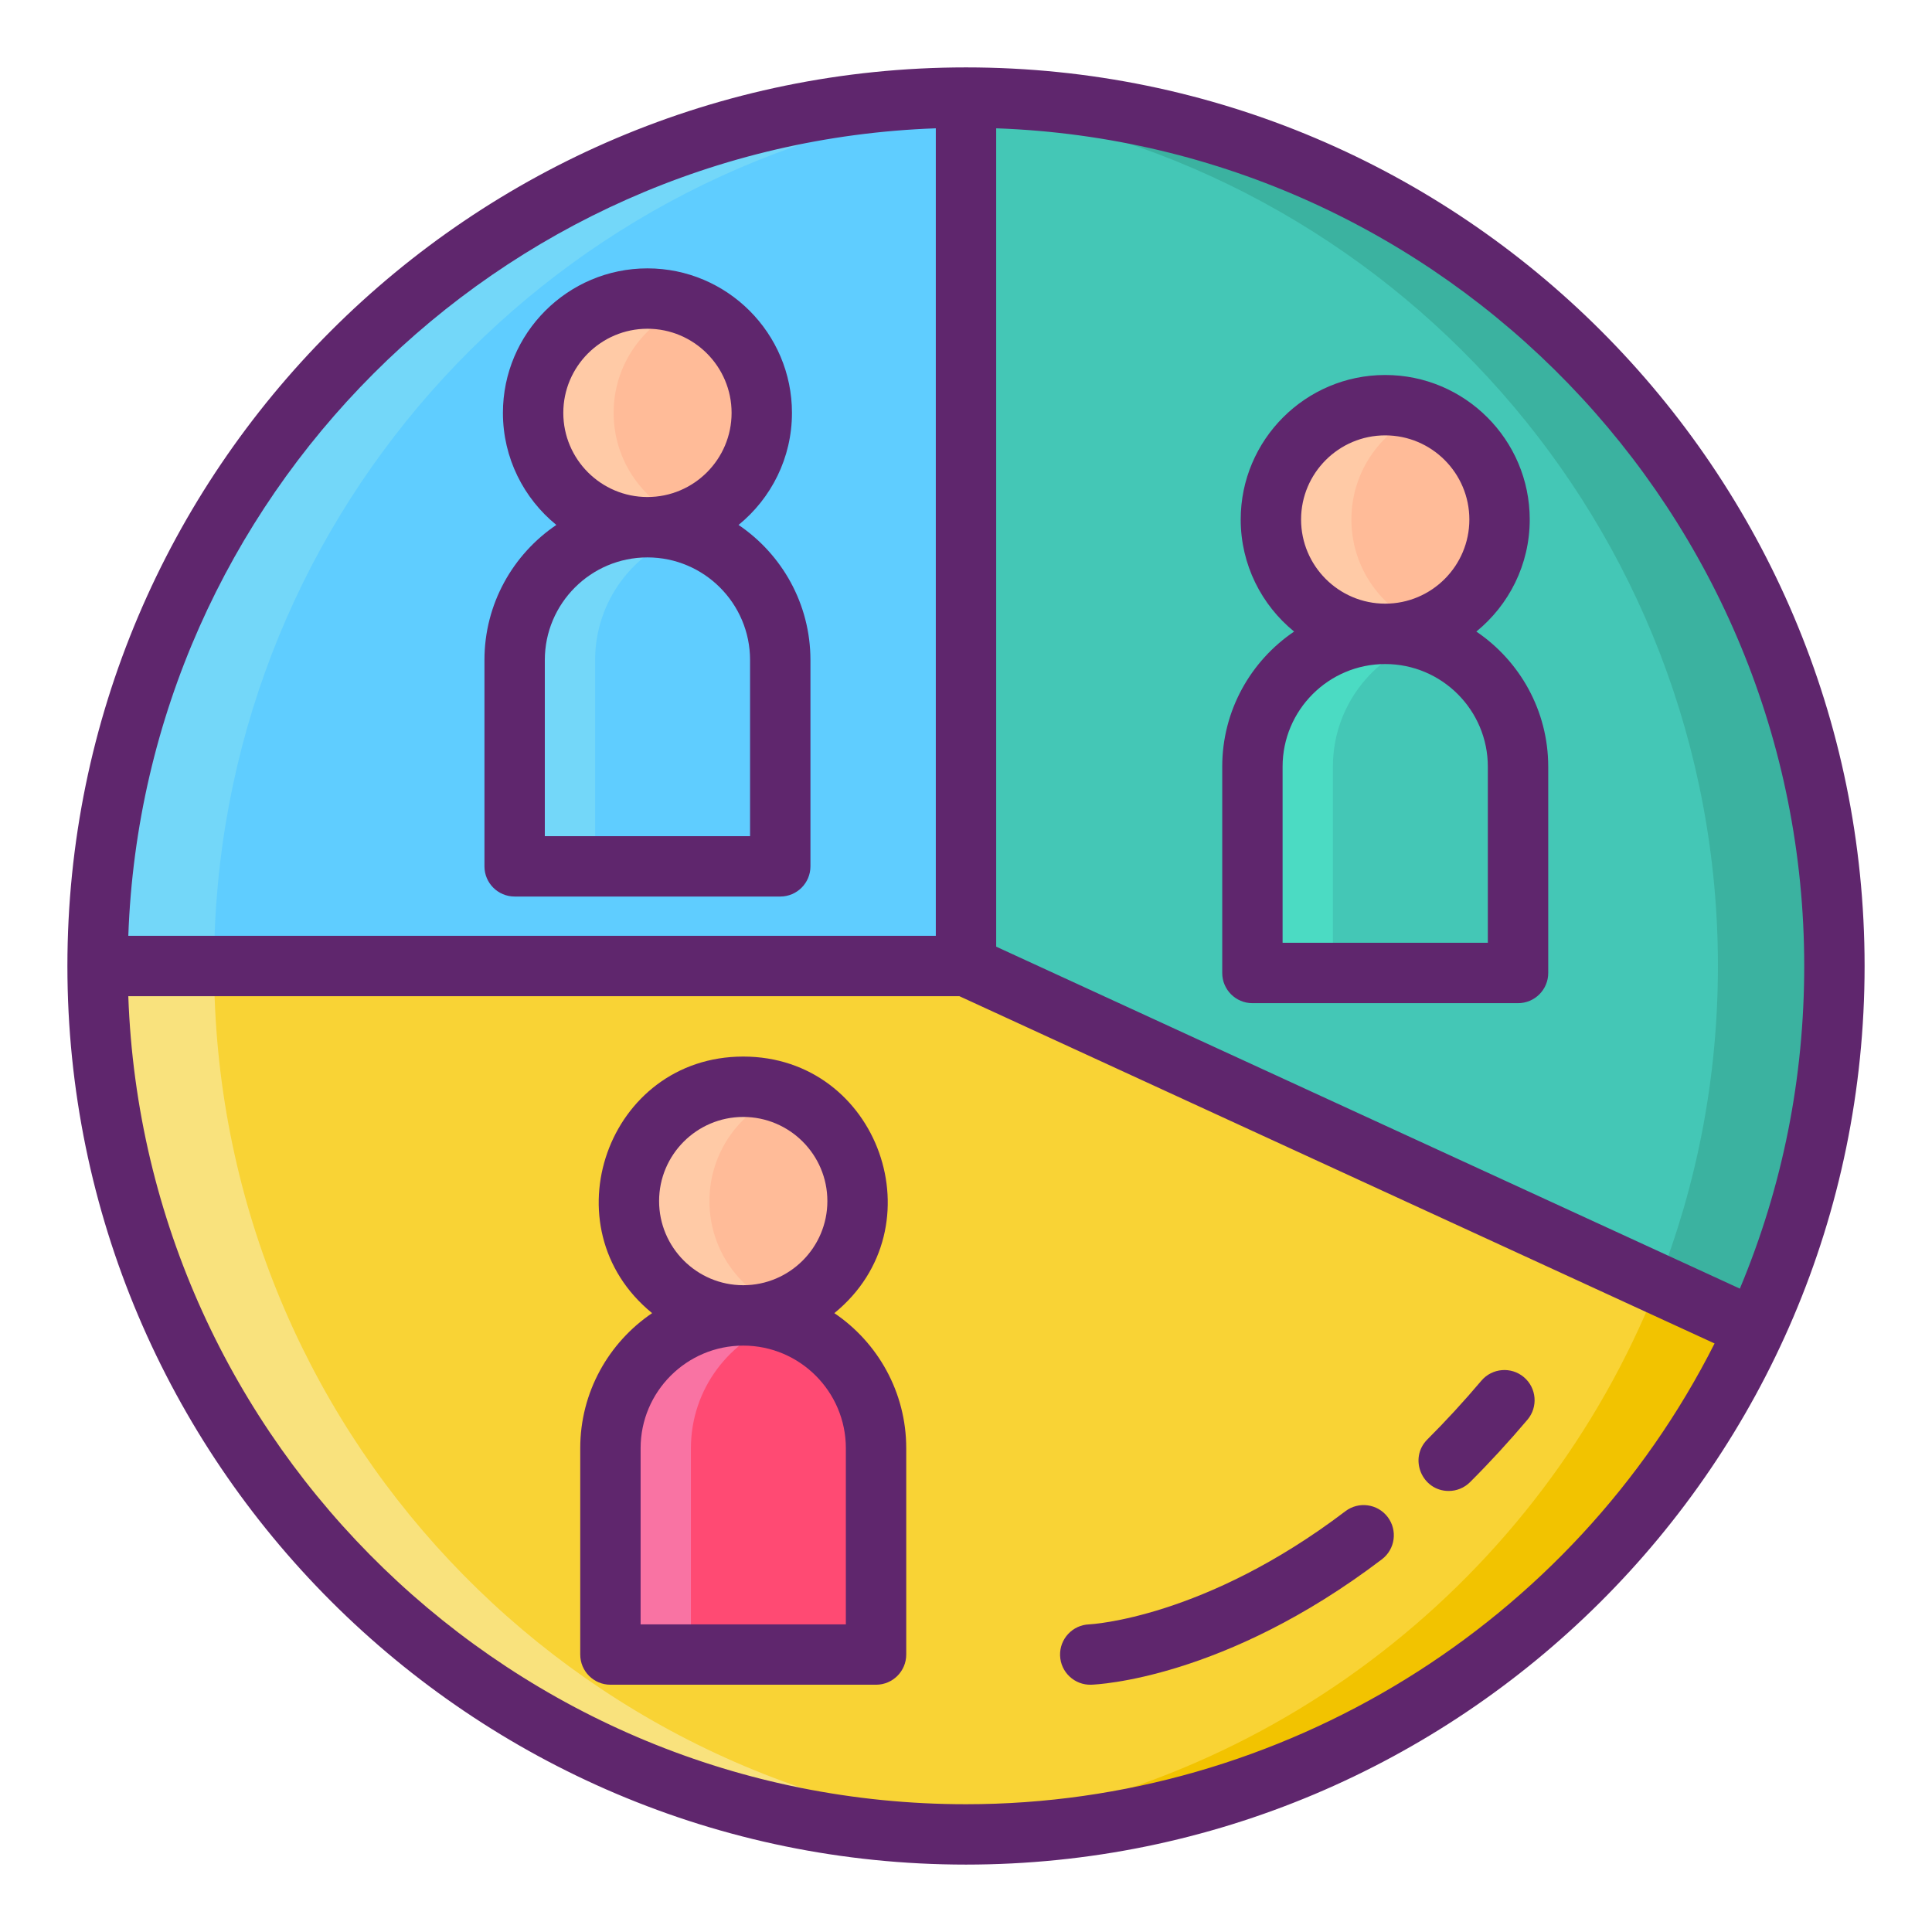
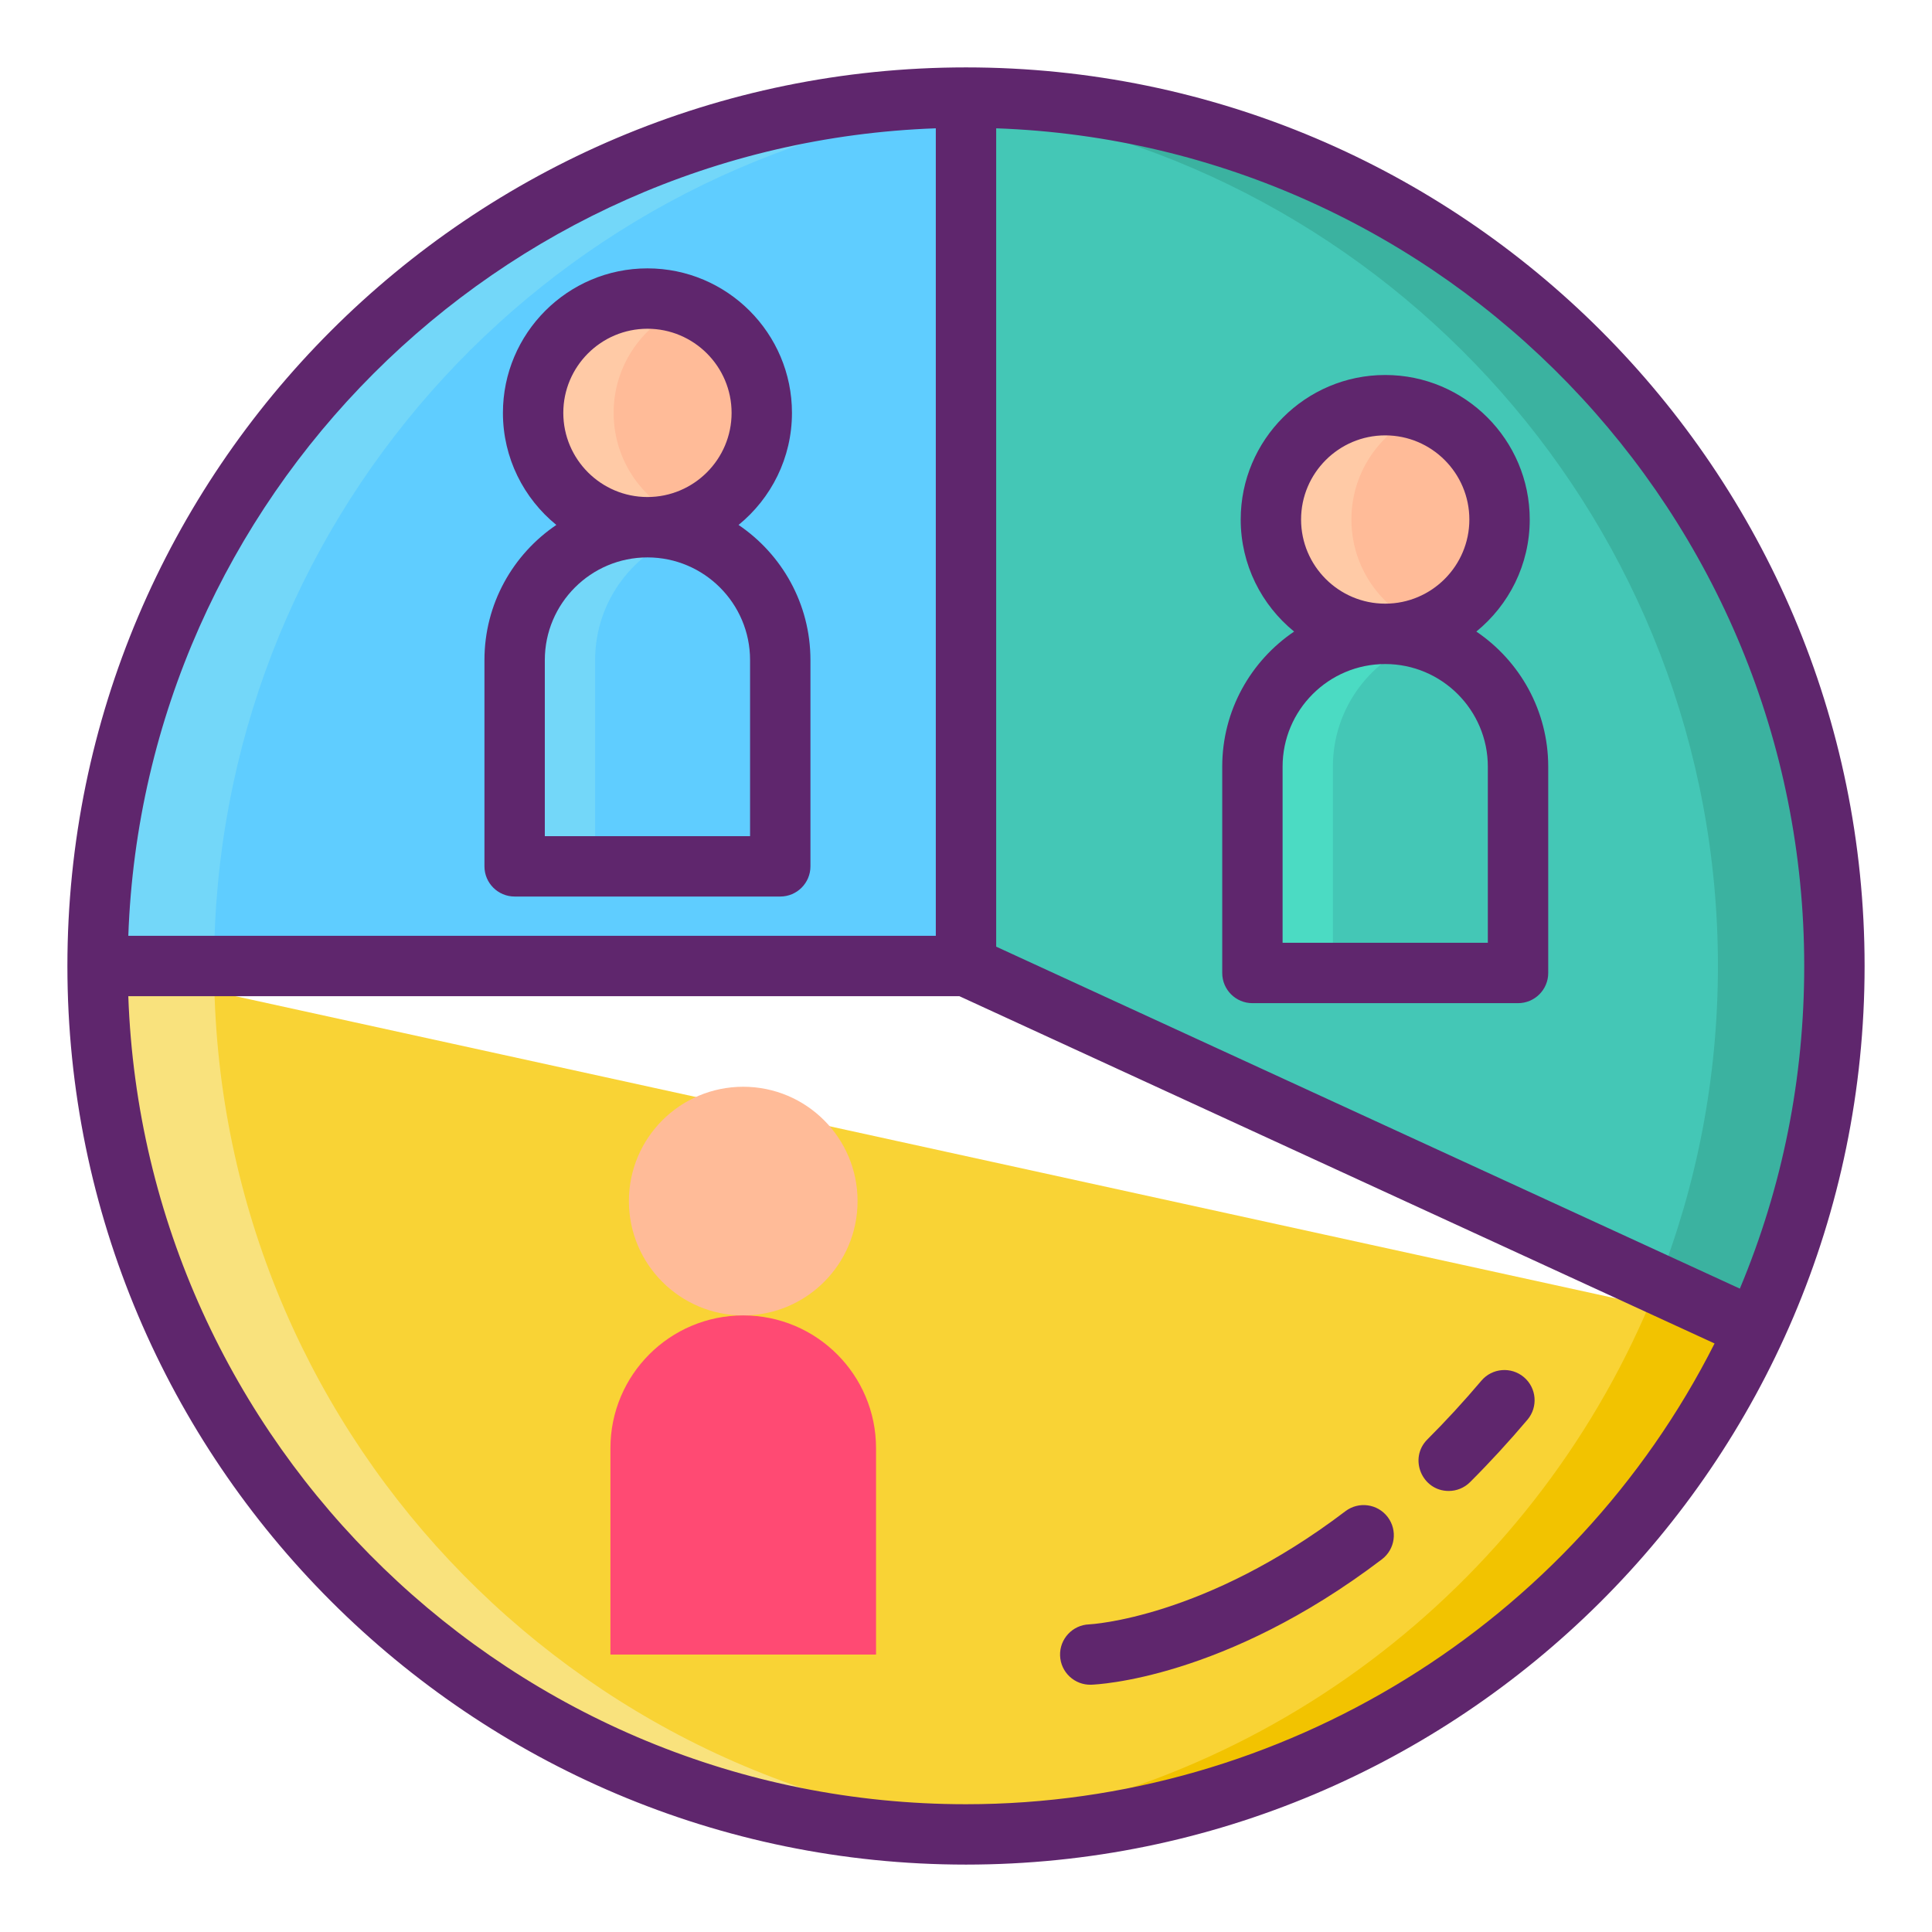
<svg xmlns="http://www.w3.org/2000/svg" id="Layer_1" enable-background="new 0 0 256 256" height="512" viewBox="0 0 256 256" width="512">
  <g>
    <g>
      <path d="m128 12.931v115.069h-115.069c0-63.549 51.52-115.069 115.069-115.069z" fill="#5fcdff" />
      <path d="m243.069 128c0 17.163-3.756 33.452-10.506 48.084l-104.563-48.084v-115.069c63.549 0 115.069 51.52 115.069 115.069z" fill="#44c7b6" />
-       <path d="m232.563 176.084c-18.202 39.533-58.178 66.986-104.563 66.986-63.549 0-115.069-51.52-115.069-115.069h115.069z" fill="#f9d335" />
+       <path d="m232.563 176.084c-18.202 39.533-58.178 66.986-104.563 66.986-63.549 0-115.069-51.52-115.069-115.069z" fill="#f9d335" />
      <path d="m128 12.931v1.039c-56.254 7.532-99.635 55.719-99.635 114.03h-15.434c0-63.549 51.52-115.069 115.069-115.069z" fill="#73d7f9" />
      <path d="m135.789 242.802c-2.572.185-5.176.268-7.789.268-63.549 0-115.069-51.52-115.069-115.069h15.434c0 60.975 47.436 110.88 107.424 114.801z" fill="#f9e27d" />
      <path d="m243.069 128c0 17.163-3.756 33.452-10.506 48.084l-12.903-5.937c5.155-13.058 7.974-27.268 7.974-42.146 0-58.311-43.381-106.498-99.635-114.03v-1.039c63.55-.001 115.07 51.519 115.07 115.068z" fill="#3bb2a0" />
      <path d="m232.563 176.084c-18.202 39.533-58.178 66.986-104.563 66.986-2.572 0-5.114-.082-7.645-.268 43.042-2.871 79.601-29.418 96.774-66.718.895-1.955 1.749-3.931 2.531-5.937z" fill="#f2c300" />
      <g>
        <circle cx="183.548" cy="68.839" fill="#ffbb98" r="15.149" />
        <path d="m201.146 128.924h-35.196v-27.338c0-9.719 7.879-17.598 17.598-17.598 9.719 0 17.598 7.879 17.598 17.598z" fill="#44c7b6" />
        <path d="m188.881 83.022c-1.657.626-3.456.967-5.333.967-8.37 0-15.146-6.784-15.146-15.153 0-8.362 6.777-15.146 15.146-15.146 1.877 0 3.676.341 5.333.967-5.739 2.155-9.813 7.694-9.813 14.179 0 6.492 4.075 12.032 9.813 14.186z" fill="#ffcaa6" />
        <path d="m188.881 84.814c-7.111 2.254-12.266 8.917-12.266 16.775v27.334h-10.666v-27.334c0-9.721 7.879-17.6 17.6-17.6 1.862 0 3.654.292 5.332.825z" fill="#4bdbc3" />
      </g>
      <g>
        <circle cx="98.482" cy="159.15" fill="#ffbb98" r="15.149" />
        <path d="m116.08 219.235h-35.196v-27.338c0-9.719 7.879-17.598 17.598-17.598 9.719 0 17.598 7.879 17.598 17.598z" fill="#ff4a73" />
-         <path d="m103.816 173.333c-1.657.626-3.456.967-5.333.967-8.37 0-15.146-6.784-15.146-15.153 0-8.362 6.777-15.146 15.146-15.146 1.877 0 3.676.341 5.333.967-5.739 2.155-9.813 7.694-9.813 14.179-.001 6.492 4.074 12.032 9.813 14.186z" fill="#ffcaa6" />
-         <path d="m103.816 175.125c-7.111 2.254-12.266 8.917-12.266 16.775v27.334h-10.667v-27.334c0-9.721 7.879-17.6 17.6-17.6 1.862 0 3.654.292 5.333.825z" fill="#f973a3" />
      </g>
      <g>
        <circle cx="85.789" cy="54.71" fill="#ffbb98" r="15.149" />
        <path d="m103.387 114.795h-35.196v-27.338c0-9.719 7.879-17.598 17.598-17.598 9.719 0 17.598 7.879 17.598 17.598z" fill="#5fcdff" />
        <path d="m91.122 68.893c-1.657.626-3.456.967-5.333.967-8.37 0-15.146-6.784-15.146-15.153 0-8.362 6.777-15.146 15.146-15.146 1.877 0 3.676.341 5.333.967-5.739 2.155-9.813 7.694-9.813 14.179 0 6.492 4.075 12.032 9.813 14.186z" fill="#ffcaa6" />
        <path d="m91.122 70.685c-7.111 2.254-12.266 8.917-12.266 16.775v27.334h-10.666v-27.334c0-9.721 7.879-17.6 17.6-17.6 1.862 0 3.654.292 5.332.825z" fill="#73d7f9" />
      </g>
    </g>
    <g fill="#5f266d">
      <path d="m195.621 83.686c4.314-3.514 7.077-8.862 7.077-14.847 0-10.559-8.59-19.15-19.149-19.15s-19.149 8.591-19.149 19.15c0 5.985 2.763 11.333 7.077 14.847-5.743 3.885-9.525 10.459-9.525 17.9v27.338c0 2.209 1.791 4 4 4h35.196c2.209 0 4-1.791 4-4v-27.338c-.002-7.441-3.784-14.015-9.527-17.9zm-12.073-25.997c6.148 0 11.149 5.002 11.149 11.15s-5.001 11.149-11.149 11.149-11.149-5.001-11.149-11.149 5.001-11.15 11.149-11.15zm13.598 67.235h-27.196v-23.338c0-7.498 6.1-13.598 13.598-13.598s13.598 6.1 13.598 13.598z" />
-       <path d="m110.555 173.997c13.938-11.356 5.911-33.997-12.073-33.997-17.975 0-26.015 22.637-12.073 33.996-5.743 3.886-9.525 10.459-9.525 17.9v27.338c0 2.209 1.791 4 4 4h35.196c2.209 0 4-1.791 4-4v-27.338c0-7.44-3.782-14.014-9.525-17.899zm-12.073-25.997c6.148 0 11.149 5.001 11.149 11.149s-5.001 11.149-11.149 11.149-11.149-5.001-11.149-11.149 5.001-11.149 11.149-11.149zm13.598 67.235h-27.196v-23.338c0-7.498 6.1-13.598 13.598-13.598s13.598 6.1 13.598 13.598z" />
      <path d="m97.862 69.557c4.314-3.514 7.077-8.862 7.077-14.847 0-10.559-8.591-19.149-19.15-19.149s-19.149 8.59-19.149 19.149c0 5.985 2.763 11.333 7.077 14.847-5.743 3.885-9.525 10.459-9.525 17.9v27.338c0 2.209 1.791 4 4 4h35.196c2.209 0 4-1.791 4-4v-27.338c-.001-7.441-3.783-14.015-9.526-17.9zm-12.073-25.996c6.148 0 11.15 5.001 11.15 11.149s-5.002 11.149-11.15 11.149-11.149-5.001-11.149-11.149 5.001-11.149 11.149-11.149zm13.598 67.234h-27.196v-23.338c0-7.498 6.1-13.598 13.598-13.598s13.598 6.1 13.598 13.598z" />
      <path d="m128 8.931c-65.655 0-119.069 53.414-119.069 119.069s53.414 119.069 119.069 119.069c65.277 0 119.069-52.97 119.069-119.069 0-65.655-53.414-119.069-119.069-119.069zm-4 8.071v106.998h-106.998c2.064-58.073 48.925-104.934 106.998-106.998zm4 222.067c-59.906 0-108.886-47.67-110.999-107.069h110.122l82.1 37.754 17.966 8.262c-18.799 37.218-57.3 61.053-99.189 61.053zm4-113.632v-108.436c59.399 2.113 107.069 51.093 107.069 110.999 0 14.864-2.868 29.226-8.529 42.75-12.596-5.792-82.023-37.718-98.54-45.313z" />
      <path d="m178.269 200.247c-18.652 14.18-33.722 14.98-33.948 14.99-2.2.079-3.925 1.922-3.855 4.125.071 2.232 1.947 3.945 4.125 3.871.71-.022 17.629-.735 38.52-16.618 1.759-1.337 2.101-3.846.763-5.605-1.337-1.759-3.847-2.1-5.605-.763z" />
      <path d="m196.288 182.951c-2.314 2.735-4.72 5.353-7.151 7.778-2.526 2.521-.712 6.831 2.826 6.831 1.022 0 2.045-.39 2.826-1.169 2.589-2.583 5.148-5.367 7.607-8.273 1.427-1.687 1.216-4.21-.47-5.637-1.687-1.426-4.21-1.216-5.638.47z" />
    </g>
  </g>
</svg>